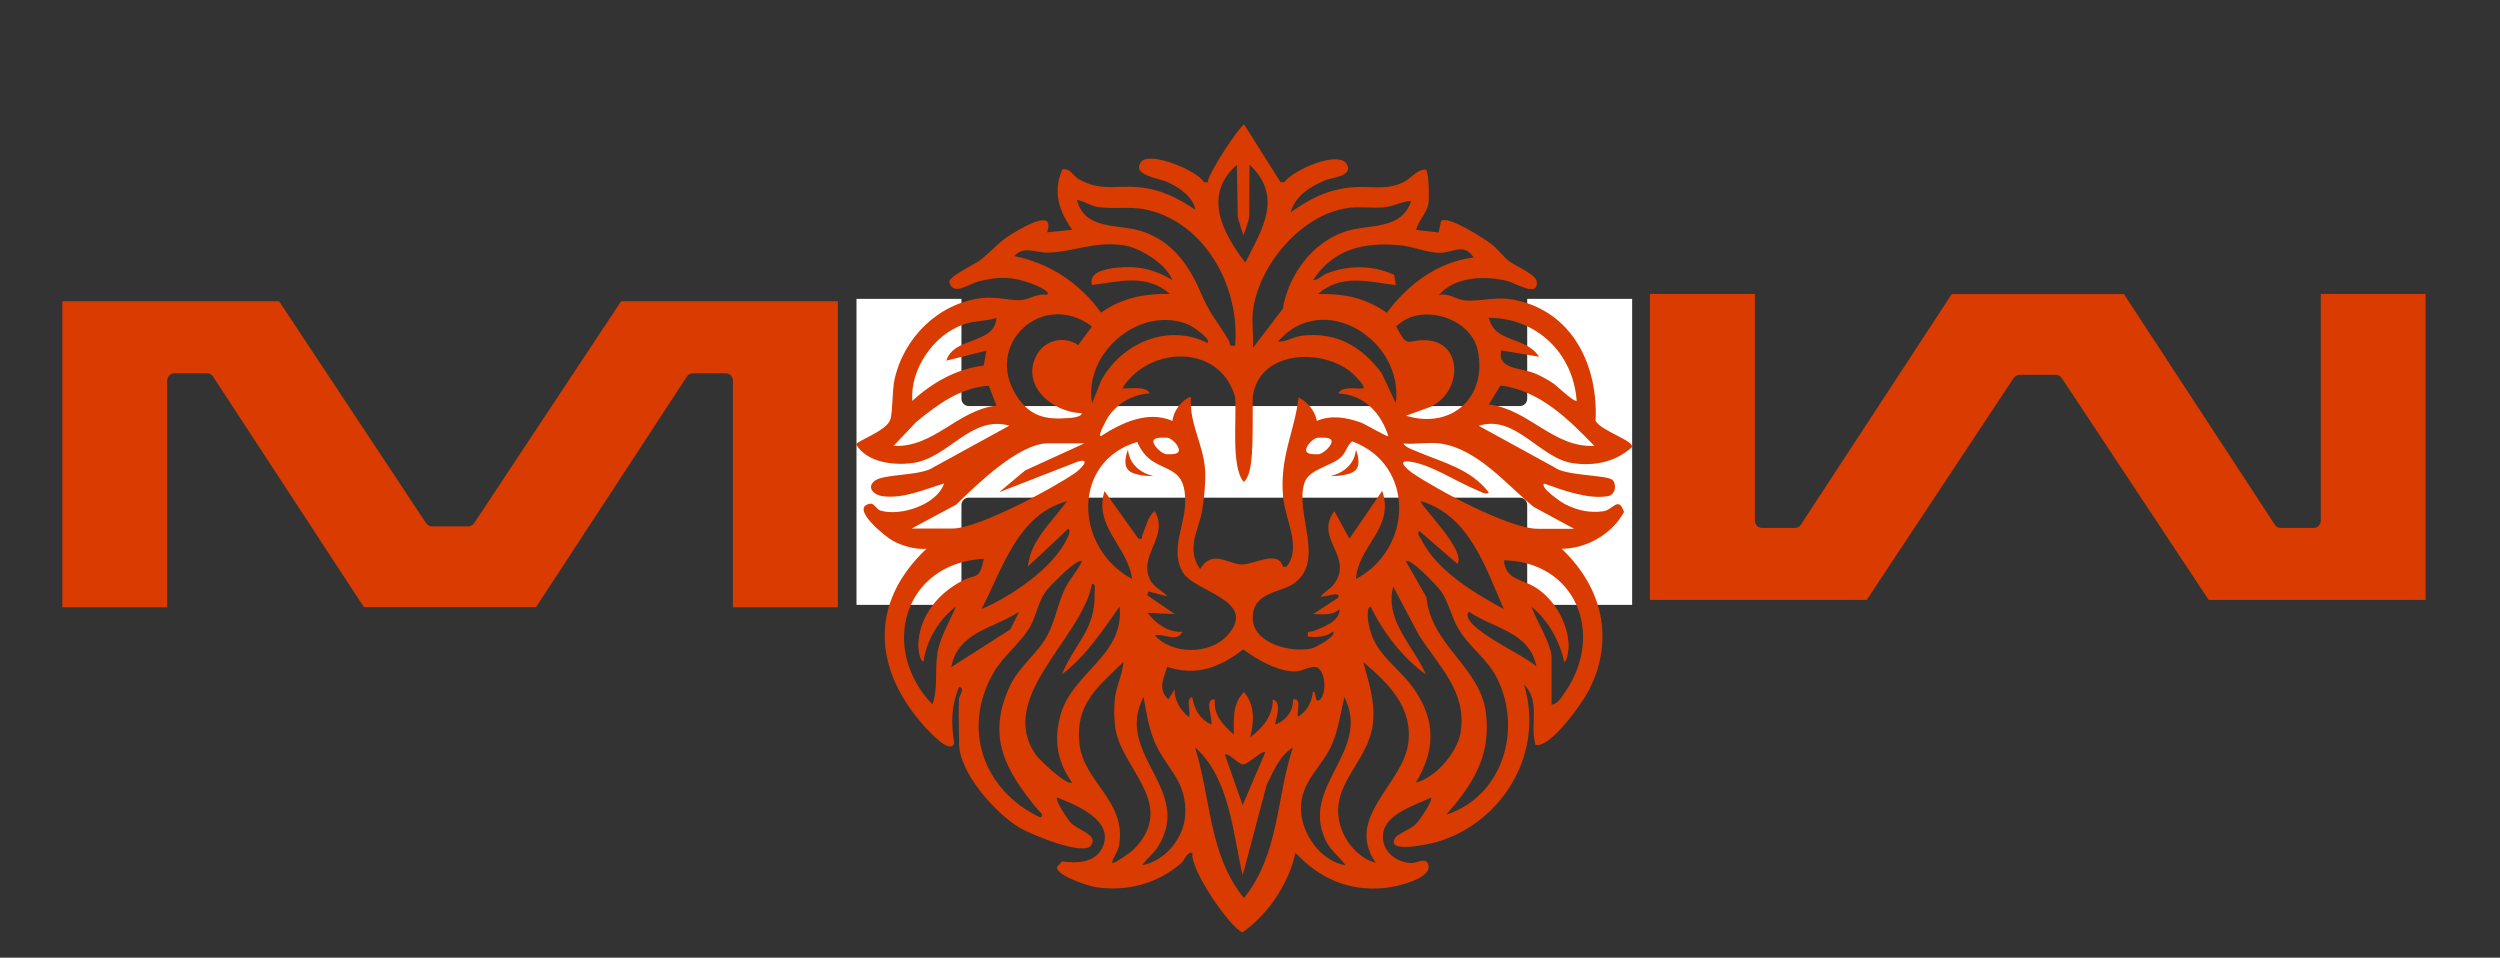
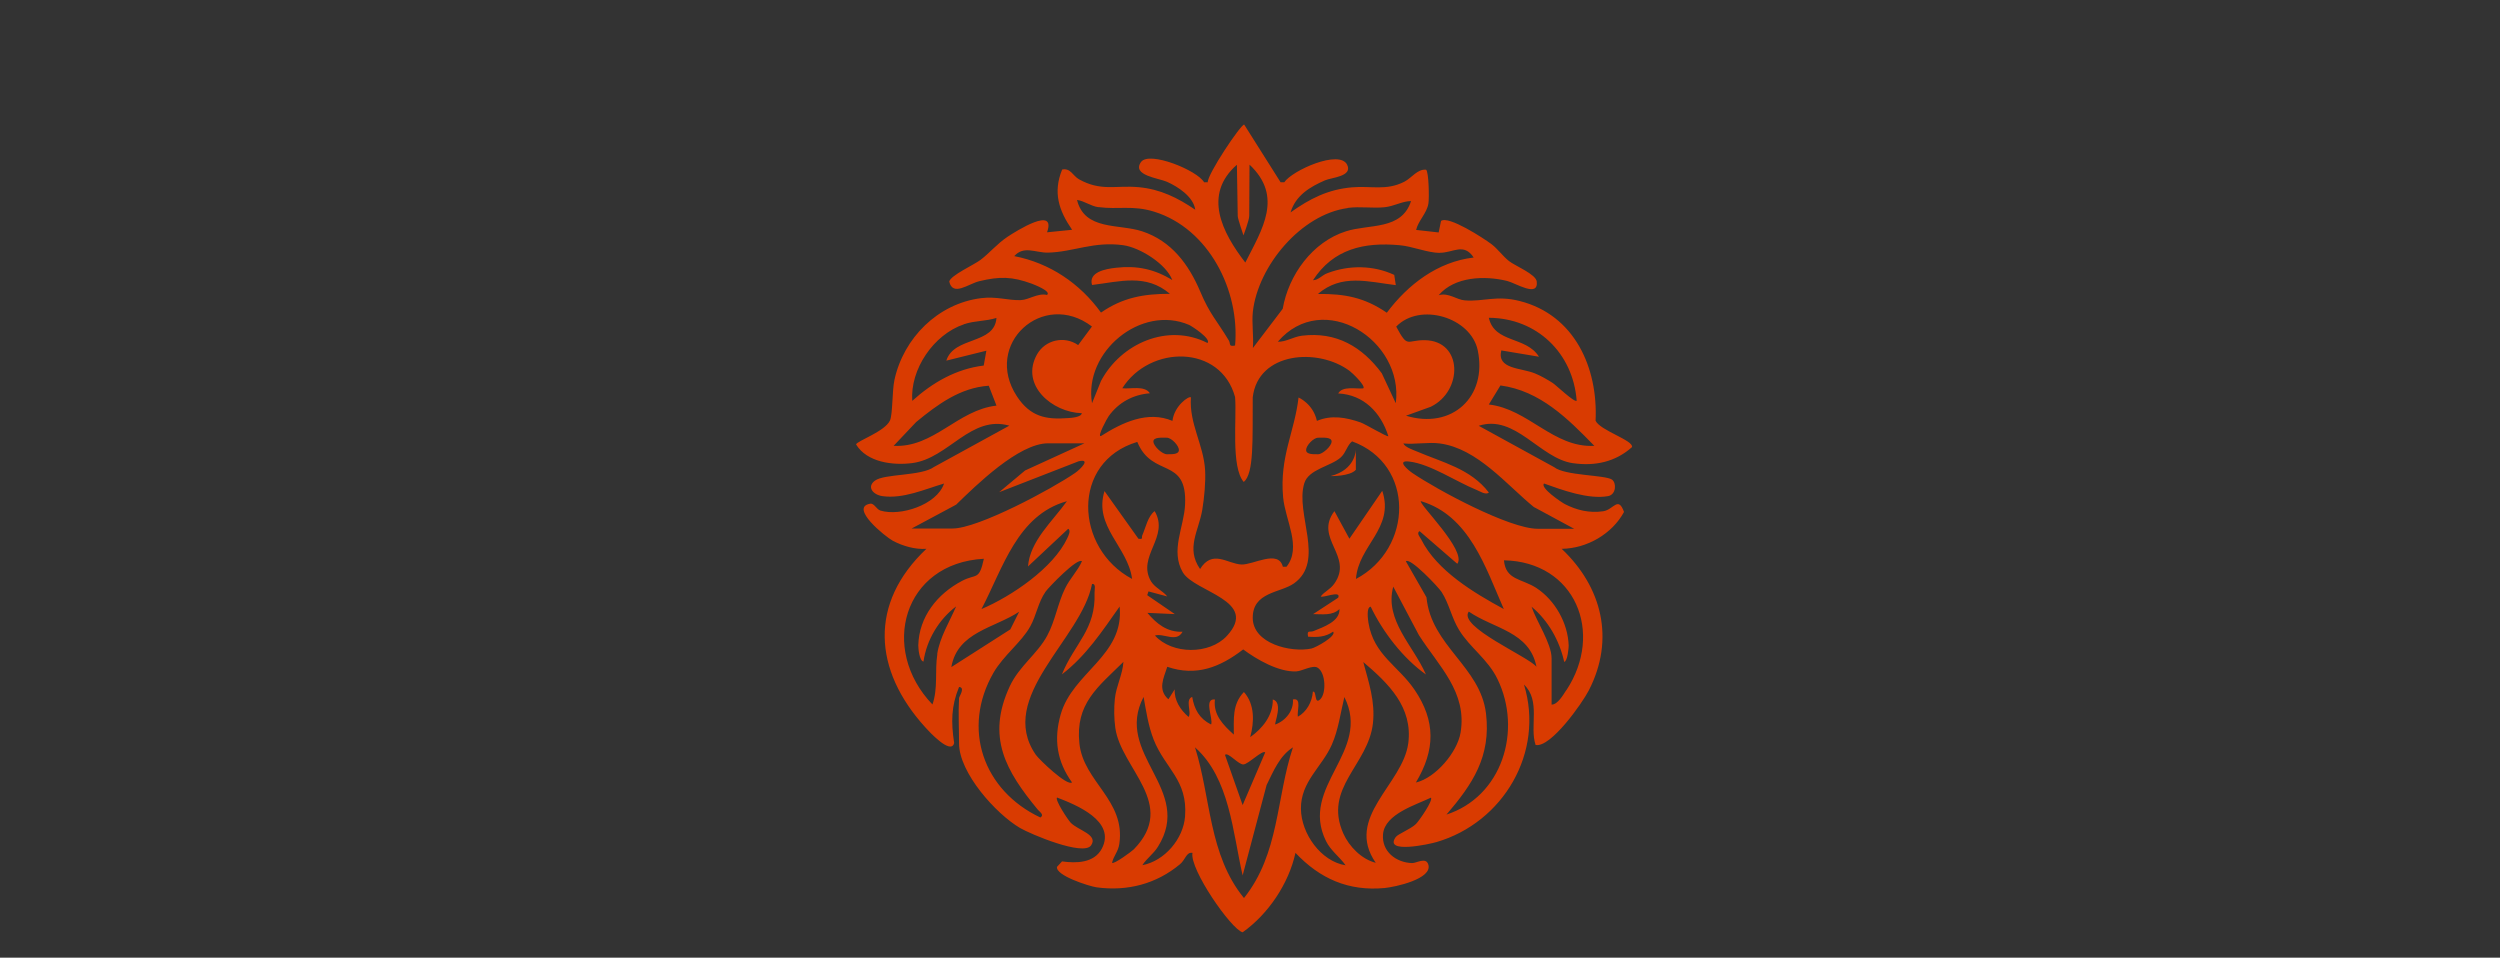
<svg xmlns="http://www.w3.org/2000/svg" id="Layer_1" width="1784.3" height="683.5" version="1.1" viewBox="0 0 1784.3 683.5">
  <rect x="0" y="0" width="1784.3" height="683.5" fill="#333333" stroke="none" />
  <defs>
    <style>
      .st0 {
        fill: #d93b01;
      }

      .st1 {
        fill: #fff;
      }
    </style>
  </defs>
-   <path class="st0" d="M1731.2,209.8v218.4h-154.8l-104.9-158.4c-1-1.4-2.6-2.3-4.3-2.3h-25.7c-1.7,0-3.3.9-4.3,2.3l-104.9,158.4h-154.7v-218.4h74.9v161.8c0,2.8,2.3,5.2,5.2,5.2h23.3c1.7,0,3.4-.9,4.3-2.3l107.7-164.6h122.9l107.7,164.6c1,1.5,2.6,2.3,4.3,2.3h23.3c2.8,0,5.2-2.3,5.2-5.2v-161.8h74.9Z" />
-   <path class="st0" d="M147.8,266.4h-23.3c-2.8,0-5.2,2.3-5.2,5.2v161.8H44.5v-218.4h154.7l104.9,158.4c1,1.4,2.6,2.3,4.3,2.3h25.7c1.7,0,3.3-.9,4.3-2.3l104.9-158.4h154.7v218.4h-74.9v-161.8c0-2.8-2.3-5.2-5.2-5.2h-23.3c-1.7,0-3.4.9-4.3,2.3l-107.7,164.6h-122.9l-107.7-164.6c-1-1.5-2.6-2.3-4.3-2.3Z" />
-   <path class="st1" d="M1084.8,355.2h-393.4c-2.8,0-5.2,2.3-5.2,5.2v71.3h-74.9v-218.4h74.9v71.3c0,2.8,2.3,5.2,5.2,5.2h393.4c2.8,0,5.2-2.3,5.2-5.2v-71.3h74.9v218.4h-74.9v-71.3c0-2.8-2.3-5.2-5.2-5.2Z" />
  <g>
    <path class="st0" d="M1122.8,330.6c15.6,2.2,30.2-.9,42-11.5,1.2-4.8-22.7-11.8-26-18.8,1.8-37.9-15-75.6-54.3-85.5-16.7-4.2-25.5.6-38.9-.4-6-.4-11.7-5.8-18.8-3.7,11.4-13.4,32.9-14.1,48.8-10.2,6.2,1.5,22.6,12.2,21.2.4-.6-5.2-15.5-11.2-19.7-14.5-4.6-3.6-8.1-8.8-12.8-12.3-5.4-4-30.4-20.4-35.8-16.4l-1.7,8.2-16.1-1.8c1.6-6.7,7.7-11.9,8.8-18.9.6-3.7.3-22.7-1.7-24.1-6.3-.5-10.1,5.8-15.5,8.6-12.9,6.6-23.8,2.8-37.3,4-17.3,1.5-30.1,8.1-43.9,17.9,3.6-12.1,13.8-18.2,24.6-22.9,4.5-2,19.9-2.7,15.8-11.1-5.4-11.1-39.2,4-44.9,12.5h-2.6s-26-41.2-26-41.2c-2.5,0-26.2,35.3-26,41.2h-2.6c-4.9-8.6-39.2-22.5-45-14.5-6.9,9.6,12.8,11.6,18.4,14.1,7.9,3.5,19,10.7,20.3,20-12.5-8.5-24.9-14.7-40.4-16.1-16.4-1.5-26.8,3.2-42.7-5.7-4.2-2.4-6-8.2-11.9-6.9-6.7,16.3-2.4,29.3,7.1,43l-17.9,1.8c6.8-19.1-21.8-1-28.2,3.2-7.6,5.1-12.8,11.6-19.3,16.5-4.4,3.4-21.5,11.1-22.3,15.5,2.6,10.8,13.6,1.6,21.4-.3,14.6-3.5,23.4-3.4,37.6,1.8,1.5.6,14.1,5.4,10.8,8-6.8-1.5-12.8,3.5-18.9,3.7-8.9.3-17.1-2.8-28.2-1.4-30.8,3.9-55.3,28.4-61.8,58.3-1.7,7.7-1.2,24.6-3.2,29-3.6,7.9-23.6,14.6-24.2,17.1,7.8,12.8,26.3,15.1,40.2,13.3,25.8-3.4,41.6-34.5,69.2-26.7l-53.8,29.5c-9.1,6.6-35.5,4.7-42.2,9.8-6.1,4.6-1,10.1,5.4,11,14.8,2.1,30.1-4.9,44-9-5.1,15.3-31.4,23.6-45.4,19.3-2.8-.8-4.5-5.4-7.3-4.9-15.2,2.6,10.8,23.6,16.2,26.5,7,3.7,15.9,6.3,23.9,5.7-41.3,39-37.8,86.6-.9,127.3,2.4,2.7,18.5,20.3,20.7,11.3-2.2-14.7-2.2-26.1,3.5-40,4.7.4,0,6.8,0,8-.6,10.4,0,21.7,0,32.3,0,20.9,26.2,50.2,43.6,60.4,7.8,4.5,45.1,20.2,50.6,12.4,5.4-7.7-9.2-10.7-14.5-16.2-2.1-2.2-11.4-16.3-9.8-18,13.9,5.3,42.3,16.9,32,36.5-5.5,10.4-18.4,10.5-28.4,9.1l-3.6,3.9c-1.1,6.2,22.9,13.8,28.2,14.6,22,3,42.7-2.4,59.6-16.5,4-3.3,4.4-8.8,8.9-8.1-2.2,11.6,27.7,54.7,35.8,56.7,18.3-13,32.9-34.7,37.7-56.7,17.4,18.4,37.8,27.5,63.6,25.1,7.4-.7,34.5-6.5,31.2-16.8-1.7-5.5-8.4-.9-11.6-1-11.5-.4-21.8-8.3-20.7-20.7,1.3-14.3,23.4-20.8,34.2-26,1.7,2-8.5,16.6-10.7,18.8-3.8,3.7-12.8,7.1-14.4,9.3-8.9,12.3,24,5.1,29.1,3.6,47.7-14,77.2-64.1,62.4-112.4,12.2,11.7,3.8,29.9,8.3,43.1,10.7,2.2,33.3-29.8,38-39,18.7-36.4,9.5-73.7-19.4-101,18-.2,36-10.6,44.5-26.3-4.2-11.7-7.5-1.5-14.9-.5-9.8,1.4-18.7-.7-27.3-5.1-2.3-1.2-17.9-11.6-14.9-14.7,13.2,4.7,31.6,11.5,45.7,9,5.9-1.1,6.1-9.5,2.8-11.8-5-3.4-33.6-2.7-41.3-8.9l-53.8-29.5c26.1-8.5,43.7,23.4,67.3,26.7ZM1125.3,286c-1.4,1.6-14.5-10.9-17-12.6-3.7-2.4-8.8-5.3-12.8-6.9-10-4.1-27.3-2.9-24-16.4l26.9,4.5c-9.3-14.8-31.7-9.5-35.8-27.8,34.3.2,60.1,25.2,62.7,59.1ZM1027.6,180.4c9.5.1,17.1-7.4,24.2,3.4-25.7,3-47,19.3-62,39.4-15.9-10.9-30.1-13.6-49.2-13.4,17.1-14.6,35.7-8.7,55.6-6.3l-1.1-7.3c-15-7-32.4-7.1-47.8-1.2-4,1.5-6.2,4.9-10.2,5,14.5-22.3,36.3-27.3,61.8-25,9.2.8,19.8,5.4,28.7,5.5ZM986.4,350.5l-23.3,34-10.7-19.7c-14.8,19.6,14,32-.1,51.8-3.1,4.3-6.9,5.5-9.7,9.1,1.5,1.3,14.9-4.7,12.5.9l-17.9,11.7c6.5,0,13.7,1.3,18.8-3.6.4,8.7-11.1,12.7-18.5,15.7-2.7,1.1-4.9-1.1-3.9,4,6.7.5,12.3.3,17.9-3.6,2.6,3.1-12.3,11.4-15.6,12.1-14.6,3-41.8-3.5-41.8-22s19.8-17.7,29.4-24.5c22.6-16,.7-49.7,7.4-71.5,3.1-10.2,19.3-12.1,26.2-18.6,3.7-3.5,4.2-8.2,7.9-11.3,45.1,16.4,43.6,76.6,2.8,98.2,1.5-23.7,27.6-36.1,18.8-62.7ZM818.8,437.4l19.7.9-19.7-13.5.9-2.7,13.4,3.6c-3-3.9-8.8-6.2-11.6-10.8-10.4-17.8,13.5-31.6,2.6-50.1-4.9,3.7-6.4,11.8-8.8,17.2-.8,1.7,1,3.1-2.8,2.5l-24.2-34c-7.9,25.3,16.7,39.7,19.7,62.7-41-21.8-43.8-83.6,3.7-97.8,10.8,26.2,35.8,10.2,34.1,45-.8,15.9-10.6,32.7-1.6,48.1,8.4,14.2,54.9,20,31.4,45.4-12.4,13.4-39,13.3-51.3-.3,6.2-1.9,15.4,5.3,19.7-2.7-11,.4-18.4-5.6-25.1-13.5ZM848.7,231.9c2,.9,16,10,13.1,12.9-28.2-14.4-61.7.2-76,27.1l-6.4,15.9c-6.1-36.6,35-70.7,69.3-55.9ZM823.2,315.1c0-3.3,6.4-2.7,9.6-2.7s8.6,5.5,8.6,8.8-5.3,3-8.6,3-9.6-5.8-9.6-9.1ZM856.5,406.1c-10.3-14.9-.9-27.2,1.6-42.3,1.4-8.6,2.5-19.8,2-28.4-1.1-18.1-11.5-33.2-10.1-51.8-1.3-1.3-11.9,5.9-13.2,16.8-17.7-7.5-35.9,1.2-51,10.8-3.1,1,4.4-12.7,5.5-14.2,7-9.8,17.5-15.4,29.4-16.3-3.7-5.8-13.9-2.9-19.7-3.6,19.7-31.1,70.3-31.3,80.5,6.3,1.3,14.8-3.1,49.9,6.2,60.6,7.4-6.2,6.2-30.2,6.4-60.4,3.8-32.5,46.7-35.6,69.1-18.9,1.7,1.2,11.8,10.8,9.8,12.5-5.2.5-14.9-1.9-17.9,3.6,18.3.9,30.5,13.7,35.8,30.5-.8.8-16.4-8.6-19.8-9.8-10.4-3.6-20.8-5.5-31.2-1.1-2.7-12.3-13.1-16.7-13.1-16.7-2.8,24.6-13.7,42.3-11,71.3,1.5,16.3,13.5,35.6,2.4,49.5h-2.6c-3.1-12.6-21.3-1.2-29.6-1.6-10-.5-20.7-11.1-29.6,3.4ZM950.4,315.1c0,3.3-6.4,9.1-9.6,9.1s-8.6.3-8.6-3,5.3-8.8,8.6-8.8,9.6-.6,9.6,2.7ZM996.2,287.8l-10-21.4c-14.1-19-32.5-29.8-57-26.8-6.2.8-11.4,4.5-17.2,4.3,32.4-37.7,90.1-1.1,84.2,43.9ZM961.8,148.4c8.9-1.2,17.8.4,26.4-.5,6.9-.7,12.4-4.3,18.9-4.4-6.8,21-29.7,16.2-46.5,21.6-23.9,7.6-40.9,31.1-45.1,55.3l-21.3,28c.7-8.3-.9-17.8,0-26,3.7-32.5,34.3-69.4,67.7-73.9ZM882.8,117.5l.6,36.8c.1,2.1,4.1,13.7,4.1,13.7,0,0,4.1-10.9,4.1-13.9l.2-36.6c24.3,22.9,9,46.2-3,69.9-16.5-21.4-30.5-48.5-5.9-69.9ZM784,147.8c14.1,1.9,24.5-1.5,39.8,3.3,39,12.1,61.2,56.3,57.7,95.5-4.8,1-3.1-1.2-4.4-3.5-8.9-14.8-13.6-18.7-20.5-35.1-8.2-19.3-20.5-36-41.4-42.9-16.7-5.5-41.1-.4-46.5-22.4,5.5.8,9.6,4.4,15.4,5.2ZM723.8,182.9c6.9-7.9,15.3-2.4,24.2-2.6,17.9-.4,32.6-8.2,53.6-5.3,11.9,1.6,30.7,13.3,35.1,24.9-12.6-7.8-25.3-10.5-40.1-8.8-7.4.8-19.9,3-17.2,12.3,19.9-2.4,38.4-8.3,55.6,6.3-18.7,0-33.6,2.6-49.2,13.4-15-20.8-36.6-35.4-61.9-40.3ZM688,231.4c8.1-2.7,15.4-2,23.2-4.5-1.3,19.2-30.3,13-35.8,30.5l28.6-7.1-1.9,10.6c-19.7,2.4-36.5,12.1-51,25.2-1.6-22.5,15.2-47.3,36.8-54.6ZM637.8,318.2l16.1-17c15.2-12.5,31.4-24.5,51.8-25.9l5.5,14.2c-27.8,3.1-44.8,30.3-73.5,28.7ZM779.3,233.1l-9.8,13.2c-9.9-6.9-23.6-3.7-29.4,6.7-12.2,21.9,11,41.4,32,41.9-.3,2.9-7.7,3.4-9.9,3.5-16.3,1.3-27.1-1.4-36.4-15.5-24.4-37.2,18.6-76.4,53.5-49.9ZM650.3,377.4l32.1-17.2c14.3-13.9,44.7-43.8,65.6-43.8h26l-42.4,19.4-18.5,15.5,56.8-22.1c9.2-2.1.9,6-2.5,8.3-16.3,11.3-69.2,39.7-87.5,39.7h-29.6ZM762.3,377.4c2.3,1.1.2,5-.5,6.6-10,21.5-40.1,41.7-61.3,50.7,15.3-29.1,25.5-67.1,61-77-10.4,14.5-26.4,28.4-27.8,46.6l28.7-26.9ZM669,466.9c-1.9,12,.6,24.3-3.5,35.9-38-39.6-20.8-100.9,36.7-104-3.4,15.8-5.3,10.4-15.6,15.8-17.5,9.2-30.7,25.5-31.2,46,0,2.3.7,10.9,3.7,11.6,2.2-15.5,11-30.1,23.3-39.4-4.6,10.8-11.7,22.1-13.5,34ZM679,476c4.5-25,30.5-27.6,48.4-39.4l-6.3,12.6-42.1,26.9ZM742.6,583.5c-40.8-19.2-56.5-63.4-33.5-103.4,7.2-12.4,20-21.8,26.2-33,4.4-7.9,5.6-17.2,11-24.9,2.3-3.2,22.8-24.5,25.9-21.6-3.1,7-8.5,12.1-12,19.3-5.3,10.7-7.1,23.4-12.8,33.8-6.9,12.9-20,21.7-26.7,36.1-16.9,36.3-2.8,60.5,20.1,88.2,1.2,1.4,4.7,3.6,1.8,5.4ZM739.2,538.6c-28.2-41.1,32.8-82.6,40.2-121.8,3.1-.4,1.7,4.1,1.8,6.2,1,26.4-14.2,36-23.3,58.3,17.2-13.1,28.9-31,41.2-48.4,3.5,35.1-33.5,46.8-42.1,77.1-5,17.7-2.7,33.4,8.1,48.4-3.3,3-23.4-16.2-25.9-19.8ZM793.7,615.8c1.1-5.1,4.4-7.8,5.2-13.6,4.5-31.1-25.6-44.2-28.5-71.5-3.1-28.4,13.2-40.4,31.4-58.3-.5,8.8-5.1,17.1-6.1,26.2-.7,6.5-.6,14.4.3,20.8,4,29.2,44.8,54.5,13.2,86.8-1.5,1.5-14.3,10.9-15.5,9.6ZM845.8,582.7c-1.2,16-14.6,31.8-30.5,34.8,3.2-4.9,7.9-8,11.1-13.1,25.9-41.2-31.6-66-10.2-107,1.8,10.1,3.4,20.8,7.2,30.5,8.2,20.7,24.4,28.7,22.4,54.8ZM887.8,640.9c-25.2-30.9-23.5-71.4-34.9-107.5,24.8,22,26.9,60.7,34,91.4l17.1-64.5c4.8-9.7,9.2-20.8,18.8-26.9-12.1,36.6-9.6,75.7-34.9,107.5ZM874.4,538.7c2.1-2.1,9.6,7.2,13.1,6.9,3.6-.3,13.5-10.5,15.5-8.6l-16.1,37.6-12.6-35.8ZM926.4,511.8c-1.1-3.8,3.1-14-3.6-12.6.6,8-5.2,15.2-12.6,17.9-.8-1,5.9-15.8-1.8-17.9.3,11.3-7.4,20.8-16.1,26.9,2.9-10.8,3.4-23.3-4.5-32.2-8.5,8.9-7.1,19.3-7.2,30.4-7.4-6.7-14.8-14-13.5-25.1-8.3-.8-1,13.8-2.7,17.9-8.3-4.1-12-10.8-13.5-19.7-5.3,1.9-.2,11-2.6,14.3-5.8-5-10.3-11.8-9.9-19.7l-4.5,7.1c-7.8-7-3.4-15-.8-23.2,20.7,7.1,37.7.3,54.2-12.4,9.8,7.3,25.3,16.2,37.8,15.7,4.3-.2,11.9-4.9,15.4-2.6,5.7,3.6,6.2,18.2,1.8,22.5-4.5,4.3-2.4-6.5-5.3-5.4-.5,7.2-4.4,14.4-10.8,17.9ZM928.5,577.3c-.2-19.5,14.9-29.7,22-45.7,4.8-10.9,6.2-22.6,9-34.1,19.7,39.1-32.4,63.6-13.1,102.8,3.4,6.9,9.7,11.2,14,17.3-17.8-2.9-31.7-22.7-31.9-40.3ZM1005.1,530.5c-3.8,29.3-45.7,52.9-23.2,85.3-10-2.5-18.9-11.5-23.1-20.8-14.6-32.7,17.8-49,21.1-78.8,1.7-15.6-3-29.1-6.9-43.7,18,15.3,35.5,32.2,32.1,58.1ZM1010.6,558.4c13.8-23.1,14.2-43.7-1-66.1-11.7-17.2-29.1-24.8-32.9-47.8-.3-2.1-1.7-11.1,1.6-11.5,8.7,18.2,23.2,36.9,39.4,48.4-8.7-20.3-29.8-38.8-23.3-62.7l18.3,34.6c14.2,22.2,34.7,40.8,29.7,69.8-2.4,13.9-17.8,32.1-31.8,35.4ZM1032.1,581.7c19-22.1,32.1-41.7,28.5-72.4-4-33.6-39.2-48.3-42.5-83l-14.7-25.7c3-3,23.3,18.5,25.5,21.9,5.3,8.2,7.2,18.5,12.4,27,7.7,12.7,20.6,20.9,27.5,35.2,17.8,36.6,3.4,84-36.8,96.8ZM1014.2,357.7c34.6,10.3,46.1,47.5,59.1,77-21.2-11.5-47.7-27.3-58.9-49.6-.8-1.6-3.7-4.7-1.2-6l26.9,23.3c7.1-9.2-28-43-26-44.8ZM1048.3,436.5c17.8,12.3,43.4,14.2,48.3,39.4-5.4-7.1-56.4-28.7-48.3-39.4ZM1117.8,492.7c-2.2,3.4-6.1,10.2-10.4,10.2v-33.1c0-10.5-11-26.7-14.3-36.8,11.9,9.9,20,24.3,23.3,39.4,2.4-.4,3.2-10,3.2-11.6-.5-16.1-9.8-32.4-23-41.1-10.3-6.8-22-5.5-23.2-19.8,50.8,1,71.7,51.6,44.5,92.8ZM1095,362l28.5,15.4h-26c-20.2,0-71.6-27.7-89.3-39.7-3.4-2.3-11.8-9.4-2.5-8.3,15.1,1.7,33.8,14.5,48,20.2,2.3.9,6.9,4,8.9,1.9-13-17-33-21.4-51.4-29.3-2.6-1.1-8.6-3.1-9.6-5.7,8.2.8,18-1.1,26,0,27,3.6,47.7,29.6,67.4,45.6ZM1003.5,296.7l17.7-6.4c23-11.2,23-47.1-4.3-47.5-13.1-.2-11.9,6.2-20.4-9.7,16.9-17.5,53.2-6.7,58.2,16.9,7,33.4-18.6,56.7-51.2,46.7ZM1070.9,275.1c28.3,3.8,48.1,23.7,67,43.1-29.1,1.6-47-26.3-75.3-29.5l8.3-13.6Z" />
-     <path class="st0" d="M805.1,320.9s0,14.4,18.1,18.9c0,0-13.9.3-18.1-4.5s0-14.4,0-14.4Z" />
-     <path class="st0" d="M967.7,320.9s0,14.4-18.1,18.9c0,0,13.9.3,18.1-4.5s0-14.4,0-14.4Z" />
+     <path class="st0" d="M967.7,320.9s0,14.4-18.1,18.9c0,0,13.9.3,18.1-4.5Z" />
  </g>
</svg>